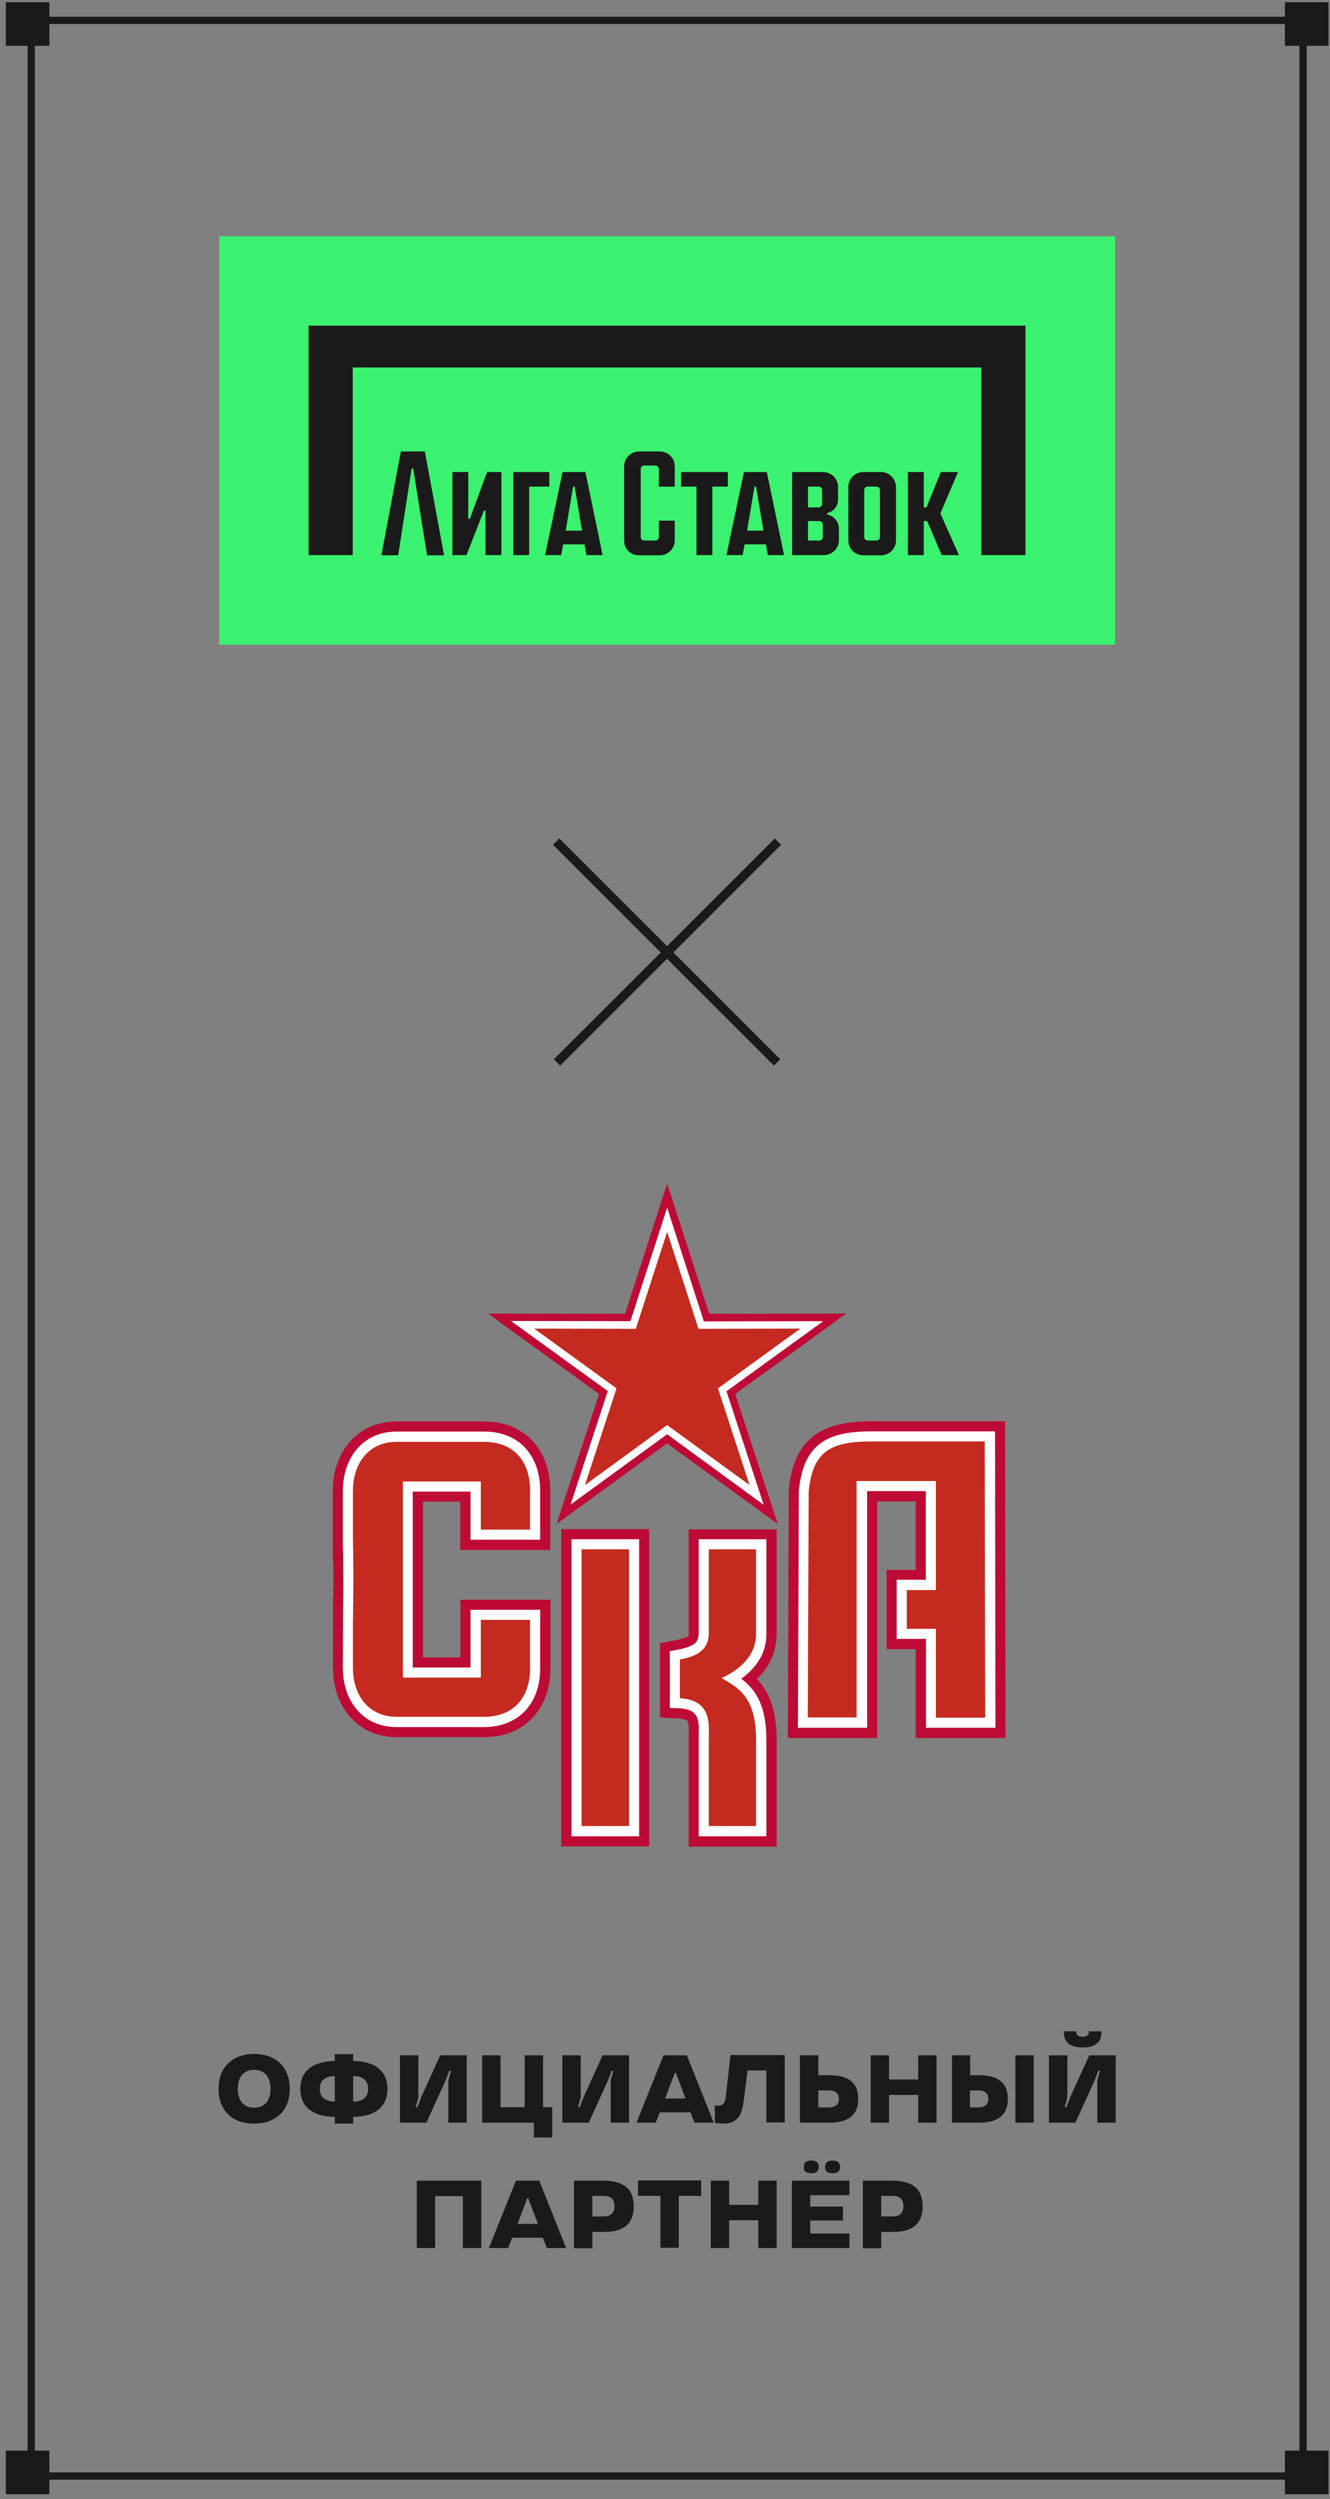
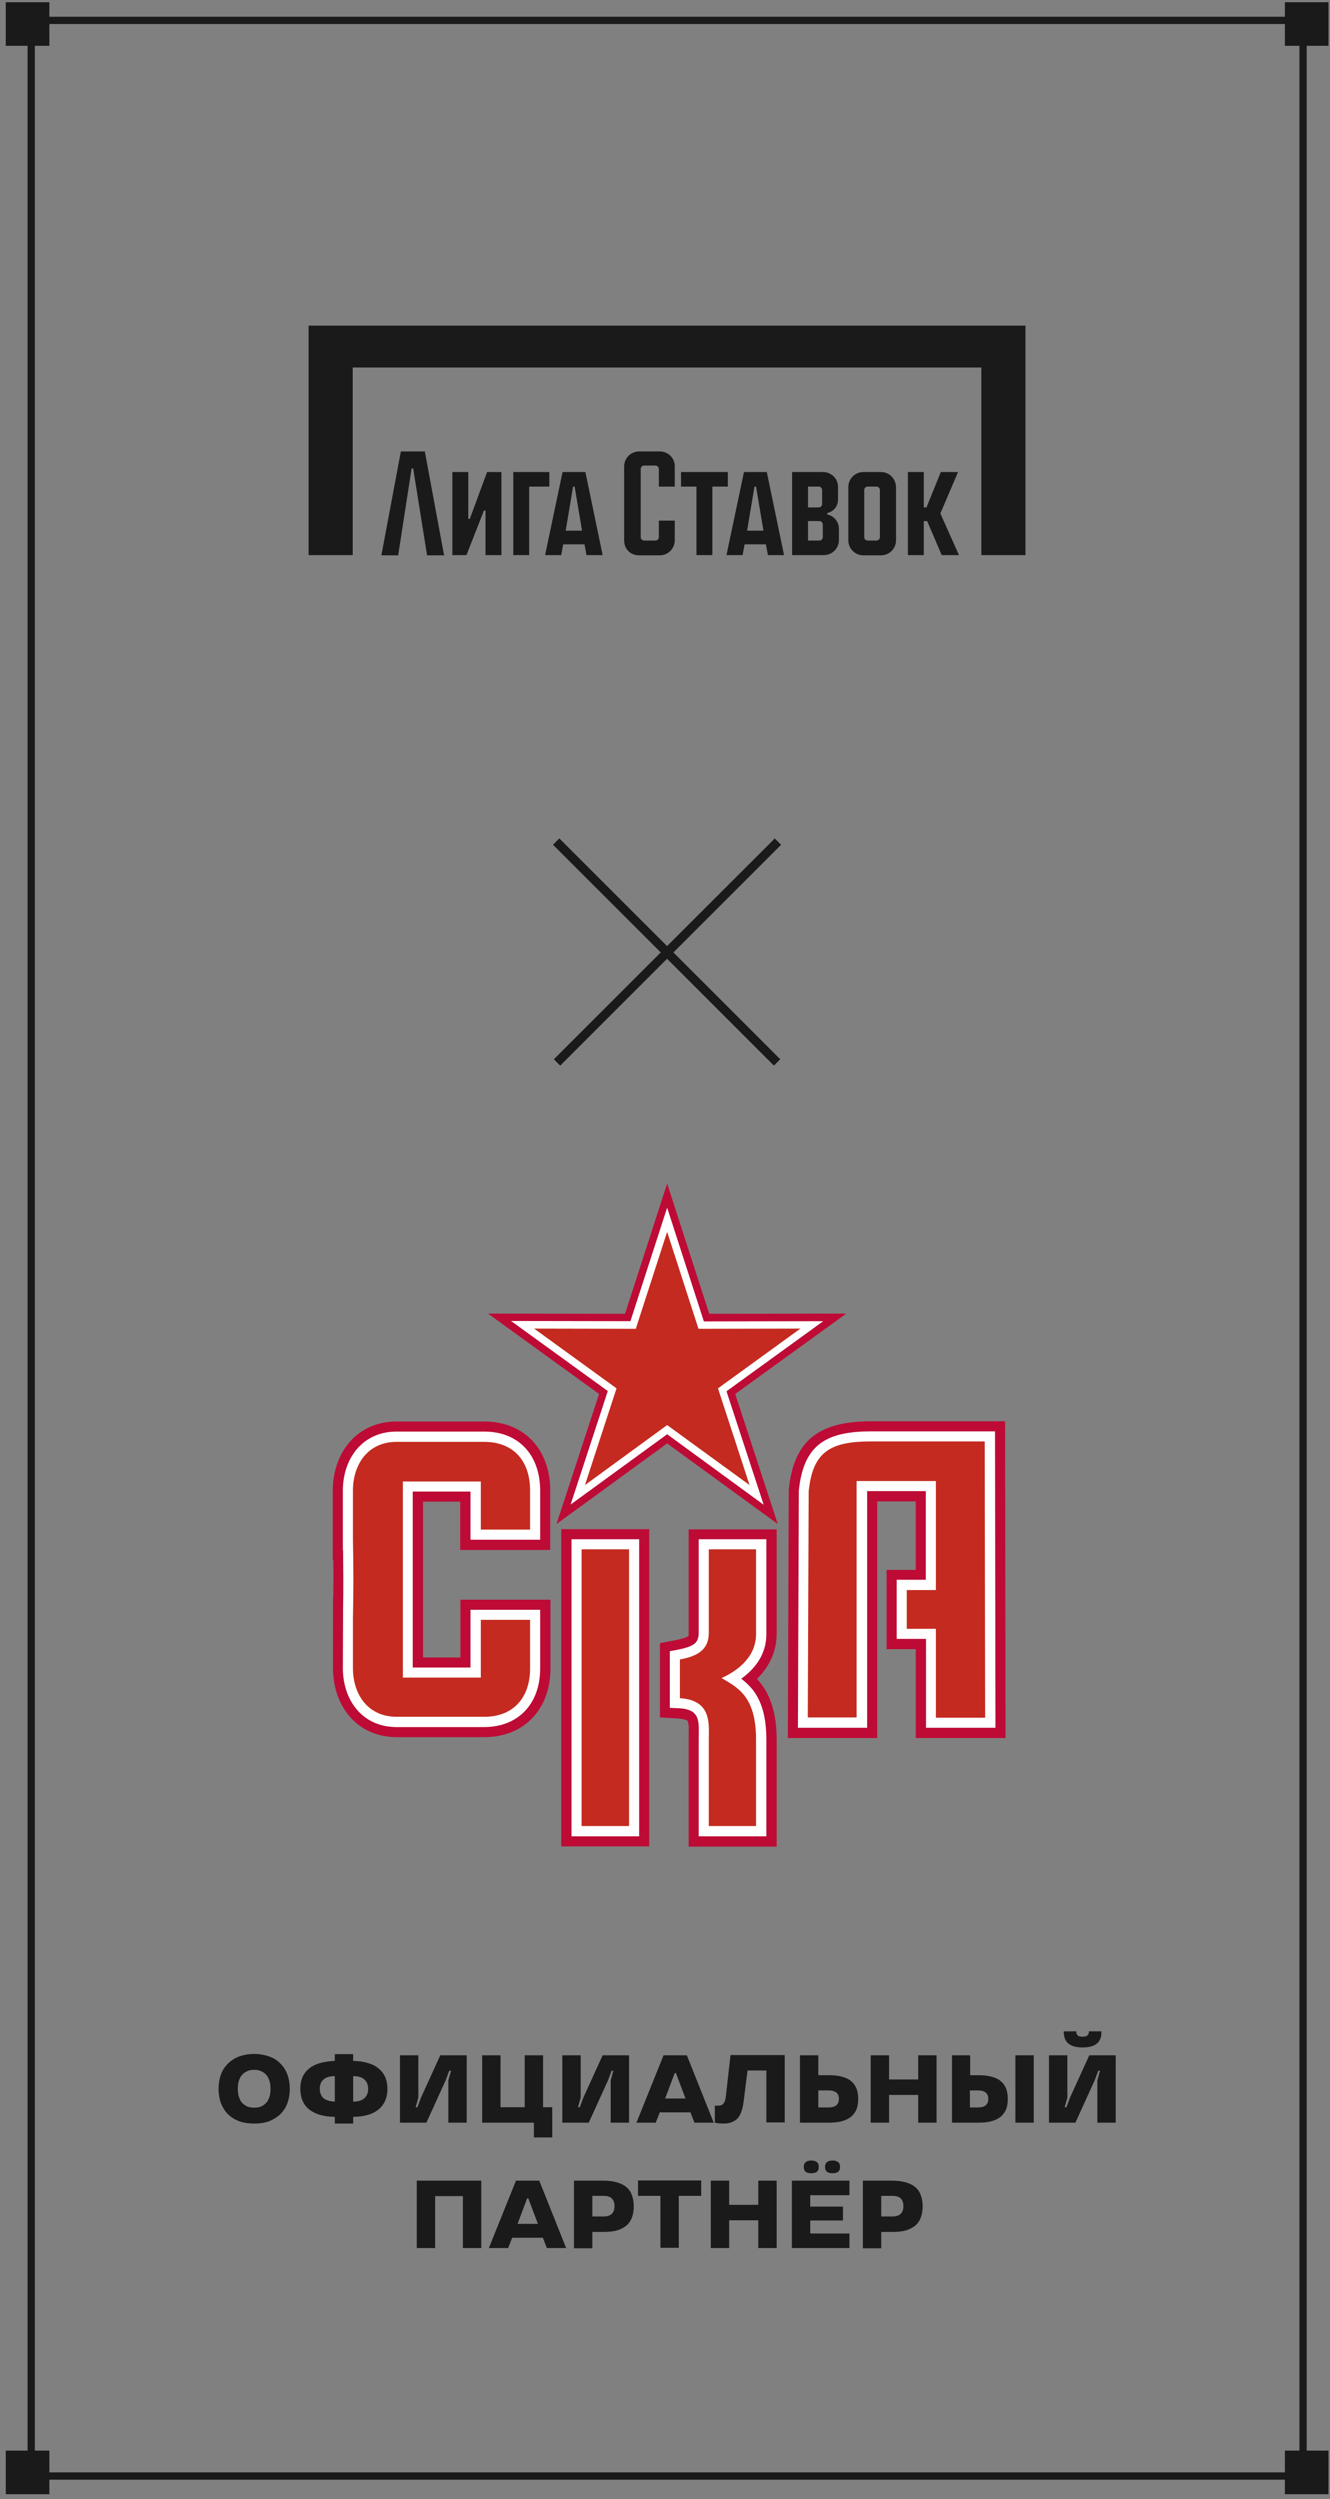
<svg xmlns="http://www.w3.org/2000/svg" width="183" height="344" viewBox="0 0 183 344" fill="none">
  <rect x="0" y="0" width="183" height="344" fill="#808080" stroke="none" />
-   <path d="M153.423 32.524H30.165V88.73H153.423V32.524Z" fill="#3BF270" />
  <path d="M90.778 62.138H87.943C86.803 62.138 85.878 63.062 85.878 64.202V74.371C85.878 75.573 86.741 76.436 87.943 76.436H90.778C91.918 76.436 92.843 75.511 92.843 74.371V71.659H90.655V73.94C90.655 74.186 90.439 74.402 90.192 74.402H88.621C88.374 74.402 88.159 74.186 88.159 73.94V64.541C88.159 64.295 88.374 64.079 88.621 64.079H90.192C90.439 64.079 90.655 64.295 90.655 64.541V66.976H92.843V64.171C92.843 63.031 91.918 62.138 90.778 62.138Z" fill="#1A1A1A" />
  <path d="M100.145 64.972H93.705V66.975H95.831V76.404H98.019V66.975H100.145V64.972Z" fill="#1A1A1A" />
  <path d="M64.647 71.412H64.431V64.972H62.243V76.404H64.184L66.588 70.272H66.804V76.404H68.992V64.972H67.019L64.647 71.412Z" fill="#1A1A1A" />
  <path d="M55.157 62.138L52.476 76.436H54.787L56.636 64.48H56.851L58.762 76.436H61.104L58.454 62.138H55.157Z" fill="#1A1A1A" />
  <path d="M102.364 64.972L99.96 76.404H102.179L102.456 74.925H105.384L105.661 76.404H107.88L105.507 64.972H102.364ZM102.795 73.046L103.812 66.975H104.028L105.045 73.046H102.795Z" fill="#1A1A1A" />
  <path d="M77.404 64.972L75.001 76.404H77.219L77.496 74.925H80.424L80.701 76.404H82.92L80.547 64.972H77.404ZM77.835 73.046L78.852 66.975H79.068L80.085 73.046H77.835Z" fill="#1A1A1A" />
  <path d="M75.617 64.972H70.625V76.404H72.813V66.975H75.586V64.972H75.617Z" fill="#1A1A1A" />
  <path d="M121.223 64.972H118.788C117.648 64.972 116.724 65.897 116.724 67.037V74.371C116.724 75.511 117.648 76.435 118.788 76.435H121.223C122.363 76.435 123.287 75.511 123.287 74.371V67.037C123.256 65.897 122.363 64.972 121.223 64.972ZM121.068 73.939C121.068 74.186 120.853 74.401 120.606 74.401H119.374C119.127 74.401 118.911 74.186 118.911 73.939V67.437C118.911 67.191 119.127 66.975 119.374 66.975H120.606C120.853 66.975 121.068 67.191 121.068 67.437V73.939Z" fill="#1A1A1A" />
  <path d="M131.822 64.972H129.45L127.478 69.841H127.108V64.972H124.92V76.404H127.108V71.721H127.57L129.573 76.404H131.946L129.388 70.673L131.822 64.972Z" fill="#1A1A1A" />
  <path d="M113.827 70.827V70.611C114.689 70.426 115.306 69.687 115.306 68.762V67.006C115.306 65.866 114.381 64.972 113.241 64.972H108.989V76.404H113.364C114.505 76.404 115.429 75.48 115.429 74.34V72.707C115.398 71.782 114.72 70.981 113.827 70.827ZM111.177 66.975H112.656C112.902 66.975 113.118 67.191 113.118 67.437V69.379C113.118 69.625 112.902 69.841 112.656 69.841H111.177V66.975ZM113.21 73.939C113.21 74.186 112.995 74.401 112.748 74.401H111.177V71.721H112.748C112.995 71.721 113.21 71.936 113.21 72.183V73.939Z" fill="#1A1A1A" />
  <path d="M42.46 44.82V76.405H48.531V50.582H135.027V76.405H141.098V44.82H42.46Z" fill="#1A1A1A" />
  <path d="M106.603 115.408L76.207 145.803L77.079 146.675L107.474 116.279L106.603 115.408Z" fill="#1A1A1A" />
  <path d="M76.962 115.401L76.09 116.273L106.486 146.669L107.357 145.797L76.962 115.401Z" fill="#1A1A1A" />
  <path fill-rule="evenodd" clip-rule="evenodd" d="M125.998 226.995H121.993V216.087H125.998V206.658H120.698V239.228H108.403L108.527 205.178V205.055C109.235 197.845 113.118 195.626 119.959 195.626H138.293L138.355 239.228H125.998V226.995Z" fill="#BD0B35" />
  <path fill-rule="evenodd" clip-rule="evenodd" d="M127.386 225.578H123.38V217.443H127.386V205.24H119.312V237.811H109.791L109.914 205.24V205.179C110.561 198.707 113.827 197.013 119.959 197.013H136.907L136.969 237.811H127.416V225.578H127.386Z" fill="#BD0B35" />
  <path fill-rule="evenodd" clip-rule="evenodd" d="M127.386 225.578H123.38V217.443H127.386V205.24H119.312V237.811H109.791L109.914 205.24V205.179C110.561 198.707 113.827 197.013 119.959 197.013H136.907L136.969 237.811H127.416V225.578H127.386Z" fill="white" />
  <path fill-rule="evenodd" clip-rule="evenodd" d="M135.551 236.424L135.489 198.399H119.928C114.289 198.399 111.824 199.755 111.269 205.301L111.146 236.393H117.864V203.853H128.772V218.86H124.766V224.191H128.772V236.424H135.551Z" fill="#C42A1F" />
  <path fill-rule="evenodd" clip-rule="evenodd" d="M45.85 220.031C45.85 219.137 45.881 218.275 45.881 217.381C45.881 216.487 45.881 215.625 45.85 214.731H45.789V205.178C45.789 199.94 49.117 195.657 54.571 195.657H66.588C72.197 195.657 75.648 199.539 75.71 205.024V213.344H63.322V206.688H58.207V228.135H63.353V220.185H75.74V229.676C75.74 235.161 72.197 239.105 66.619 239.105H54.602C49.178 239.105 45.881 234.914 45.819 229.738V220.031H45.85Z" fill="#BD0B35" />
  <path fill-rule="evenodd" clip-rule="evenodd" d="M47.206 221.418C47.237 220.062 47.237 218.737 47.237 217.381C47.237 216.025 47.206 214.7 47.206 213.344H47.175V205.178C47.175 200.741 49.887 197.043 54.571 197.043H66.588C71.426 197.043 74.261 200.31 74.323 205.024V211.927H64.74V205.302H56.789V229.522H64.74V221.572H74.323V229.676C74.323 234.391 71.426 237.719 66.588 237.719H54.571C49.918 237.719 47.237 234.113 47.175 229.738L47.206 221.418Z" fill="#BD0B35" />
  <path fill-rule="evenodd" clip-rule="evenodd" d="M47.206 221.418C47.237 220.062 47.237 218.737 47.237 217.381C47.237 216.025 47.206 214.7 47.206 213.344H47.175V205.178C47.175 200.741 49.887 197.043 54.571 197.043H66.588C71.426 197.043 74.261 200.31 74.323 205.024V211.927H64.74V205.302H56.789V229.522H64.74V221.572H74.323V229.676C74.323 234.391 71.426 237.719 66.588 237.719H54.571C49.918 237.719 47.237 234.113 47.175 229.738L47.206 221.418Z" fill="white" />
  <path fill-rule="evenodd" clip-rule="evenodd" d="M72.936 229.676V222.958H66.157V230.908H55.434V203.915H66.157V210.54H72.936V205.055C72.906 201.111 70.687 198.46 66.588 198.46H54.571C50.657 198.46 48.562 201.511 48.562 205.178V211.957C48.593 213.775 48.624 215.593 48.624 217.381C48.624 219.199 48.593 220.986 48.562 222.804V229.676C48.593 233.312 50.688 236.301 54.571 236.301H66.588C70.687 236.331 72.936 233.589 72.936 229.676Z" fill="#C42A1F" />
  <path fill-rule="evenodd" clip-rule="evenodd" d="M104.151 231.093C104.336 231.278 104.521 231.494 104.706 231.741C106.401 233.959 106.863 236.732 106.863 239.475V254.173H94.753V239.475C94.753 238.828 94.784 238.181 94.753 237.564C94.753 237.349 94.691 237.133 94.629 236.917C94.506 236.64 93.643 236.578 93.428 236.548L90.808 236.393V226.163L93.058 225.732C93.366 225.67 94.506 225.424 94.722 225.177C94.753 225.054 94.784 224.931 94.753 224.807V210.509H106.863V224.992C106.832 227.457 105.753 229.522 104.151 231.093ZM77.219 210.479H89.329V254.143H77.219V210.479Z" fill="#BD0B35" />
  <path fill-rule="evenodd" clip-rule="evenodd" d="M101.994 231.063C102.58 231.494 103.103 232.018 103.566 232.573C105.076 234.514 105.445 237.041 105.445 239.444V252.756H96.139V239.444C96.139 237.102 96.509 235.315 93.489 235.13L92.164 235.069V227.272L93.304 227.057C94.044 226.903 95.215 226.656 95.739 226.071C96.047 225.701 96.139 225.239 96.139 224.777V211.865H105.445V224.961C105.445 227.611 103.997 229.614 101.994 231.063ZM78.637 211.865H87.943V252.756H78.637V211.865Z" fill="white" />
  <path fill-rule="evenodd" clip-rule="evenodd" d="M97.526 239.444C97.526 237.348 97.988 234.02 93.551 233.743V228.412C95.831 227.981 97.526 227.18 97.526 224.745V213.251H104.028V224.93C104.028 228.289 101.131 230.138 99.282 230.97C101.378 232.233 104.028 233.373 104.028 239.413V251.338H97.526V239.444ZM80.023 213.251H86.556V251.338H80.023V213.251Z" fill="#C42A1F" />
  <path fill-rule="evenodd" clip-rule="evenodd" d="M97.588 180.834L116.446 180.804L101.162 191.866L107.017 209.769L91.795 198.676L76.572 209.769L82.427 191.866L67.143 180.804L86.001 180.834L91.795 162.9L97.588 180.834Z" fill="#BD0B35" />
  <path fill-rule="evenodd" clip-rule="evenodd" d="M96.848 181.882L113.272 181.851L99.96 191.496L105.076 207.119L91.795 197.413L78.513 207.089L83.629 191.466L70.317 181.821L86.741 181.851L91.795 166.229L96.848 181.882Z" fill="white" />
  <path fill-rule="evenodd" clip-rule="evenodd" d="M91.795 169.557L96.109 182.899L110.13 182.869L98.79 191.096L103.135 204.408L91.795 196.15L80.486 204.408L84.831 191.096L73.491 182.869L87.481 182.899L91.795 169.557Z" fill="#C42A1F" />
  <path d="M34.973 292.291C34.233 292.291 33.555 292.198 32.939 291.983C32.353 291.767 31.83 291.459 31.398 291.027C30.967 290.627 30.659 290.103 30.412 289.517C30.197 288.932 30.073 288.254 30.073 287.515C30.073 286.775 30.197 286.097 30.412 285.512C30.628 284.926 30.967 284.433 31.398 284.002C31.83 283.601 32.323 283.262 32.939 283.046C33.555 282.831 34.233 282.707 34.973 282.707C35.712 282.707 36.39 282.831 37.007 283.046C37.623 283.262 38.147 283.57 38.547 284.002C38.979 284.402 39.287 284.895 39.533 285.512C39.749 286.097 39.872 286.775 39.872 287.515C39.872 288.254 39.749 288.932 39.533 289.517C39.318 290.103 38.979 290.596 38.547 291.027C38.116 291.428 37.592 291.736 37.007 291.983C36.39 292.198 35.743 292.291 34.973 292.291ZM34.973 290.103C35.373 290.103 35.712 290.041 35.99 289.918C36.267 289.764 36.514 289.579 36.698 289.363C36.883 289.117 37.007 288.84 37.099 288.531C37.191 288.223 37.222 287.884 37.222 287.515C37.222 287.145 37.191 286.806 37.099 286.498C37.007 286.19 36.883 285.912 36.698 285.666C36.514 285.419 36.267 285.234 35.99 285.111C35.712 284.957 35.373 284.895 34.973 284.895C34.572 284.895 34.233 284.957 33.956 285.111C33.678 285.234 33.432 285.419 33.247 285.666C33.062 285.881 32.939 286.159 32.846 286.498C32.754 286.806 32.723 287.145 32.723 287.515C32.723 287.884 32.754 288.223 32.846 288.531C32.939 288.84 33.062 289.117 33.247 289.363C33.432 289.579 33.678 289.764 33.956 289.918C34.264 290.041 34.603 290.103 34.973 290.103ZM46.066 291.366C45.357 291.366 44.71 291.274 44.125 291.12C43.539 290.966 43.046 290.719 42.615 290.411C42.214 290.103 41.875 289.702 41.66 289.209C41.444 288.747 41.321 288.162 41.321 287.515C41.321 286.867 41.444 286.282 41.66 285.82C41.875 285.358 42.214 284.957 42.615 284.649C43.015 284.341 43.539 284.094 44.125 283.94C44.71 283.786 45.357 283.694 46.066 283.663V282.738H48.593V283.663C49.301 283.694 49.949 283.755 50.534 283.94C51.12 284.094 51.613 284.31 52.013 284.649C52.414 284.957 52.753 285.358 52.968 285.82C53.184 286.282 53.307 286.867 53.307 287.515C53.307 288.162 53.184 288.747 52.968 289.209C52.753 289.672 52.445 290.072 52.013 290.411C51.613 290.719 51.12 290.966 50.534 291.12C49.949 291.274 49.301 291.366 48.593 291.366V292.291H46.066V291.366ZM46.066 285.758C45.388 285.758 44.864 285.912 44.525 286.22C44.186 286.498 44.001 286.929 44.001 287.515C44.001 288.069 44.186 288.501 44.525 288.809C44.864 289.086 45.388 289.24 46.066 289.271V285.758ZM48.593 289.271C49.271 289.271 49.794 289.117 50.133 288.809C50.472 288.501 50.657 288.069 50.657 287.515C50.657 286.96 50.472 286.528 50.133 286.22C49.794 285.912 49.271 285.758 48.593 285.758V289.271ZM55.033 282.892H57.56V288.716L57.19 290.041H57.437L57.929 288.716L60.58 282.892H64.216V292.168H61.689V286.344L62.059 285.019H61.812L61.319 286.344L58.669 292.168H55.033V282.892ZM73.46 292.168H66.342V282.892H68.869V290.041H72.197V282.892H74.723V290.041H75.987V294.201H73.46V292.168ZM77.374 282.892H79.9V288.716L79.531 290.041H79.777L80.27 288.716L82.92 282.892H86.556V292.168H84.029V286.344L84.399 285.019H84.153L83.66 286.344L81.01 292.168H77.374V282.892ZM91.302 282.892H94.506L98.204 292.168H95.554L94.999 290.75H90.778L90.223 292.168H87.573L91.302 282.892ZM94.322 288.84L92.996 285.327H92.842L91.517 288.84H94.322ZM99.529 292.291C99.19 292.291 98.913 292.26 98.666 292.229C98.543 292.198 98.451 292.198 98.358 292.168V289.795C98.389 289.795 98.42 289.826 98.481 289.826C98.512 289.826 98.574 289.826 98.635 289.826C98.697 289.826 98.759 289.826 98.851 289.826C99.159 289.826 99.406 289.733 99.56 289.517C99.714 289.302 99.837 288.994 99.868 288.562L100.515 282.862H107.972V292.137H105.445V284.988H102.857L102.333 289.148C102.272 289.672 102.179 290.103 102.056 290.504C101.933 290.904 101.779 291.212 101.563 291.49C101.347 291.736 101.07 291.952 100.731 292.075C100.423 292.229 100.022 292.291 99.529 292.291ZM110.068 282.892H112.594V285.635H114.012C114.751 285.635 115.368 285.696 115.892 285.851C116.415 286.005 116.847 286.19 117.155 286.498C117.494 286.775 117.71 287.114 117.864 287.515C118.018 287.915 118.079 288.377 118.079 288.901C118.079 289.425 118.018 289.887 117.864 290.288C117.71 290.688 117.463 291.027 117.155 291.305C116.847 291.582 116.415 291.798 115.892 291.952C115.368 292.106 114.751 292.168 114.012 292.168H110.068V282.892ZM114.012 290.072C114.967 290.072 115.429 289.672 115.429 288.901C115.429 288.131 114.967 287.73 114.012 287.73H112.594V290.072H114.012ZM119.805 282.892H122.332V286.22H126.338V282.892H128.865V292.168H126.338V288.347H122.332V292.168H119.805V282.892ZM130.96 282.892H133.487V285.635H134.596C135.336 285.635 135.952 285.696 136.476 285.851C137 286.005 137.431 286.19 137.739 286.498C138.078 286.775 138.294 287.114 138.448 287.515C138.602 287.915 138.664 288.377 138.664 288.901C138.664 289.425 138.602 289.887 138.448 290.288C138.294 290.688 138.047 291.027 137.739 291.305C137.431 291.582 137 291.798 136.476 291.952C135.952 292.106 135.336 292.168 134.596 292.168H130.991V282.892H130.96ZM134.565 290.072C135.52 290.072 135.983 289.672 135.983 288.901C135.983 288.131 135.52 287.73 134.565 287.73H133.456V290.072H134.565ZM139.711 282.892H142.238V292.168H139.711V282.892ZM144.333 282.892H146.86V288.716L146.49 290.041H146.737L147.23 288.716L149.88 282.892H153.516V292.168H150.989V286.344L151.359 285.019H151.113L150.62 286.344L147.969 292.168H144.333V282.892ZM148.956 281.814C147.23 281.814 146.367 281.105 146.367 279.688V279.595H148.093V279.688C148.093 279.873 148.154 280.027 148.278 280.15C148.401 280.273 148.617 280.335 148.956 280.335C149.295 280.335 149.51 280.273 149.633 280.15C149.757 280.027 149.818 279.873 149.818 279.688V279.595H151.544V279.688C151.575 281.105 150.712 281.814 148.956 281.814ZM57.375 300.148H66.219V309.424H63.692V302.275H59.871V309.424H57.344V300.148H57.375ZM70.995 300.148H74.2L77.897 309.424H75.247L74.693 308.006H70.471L69.916 309.424H67.266L70.995 300.148ZM74.015 306.096L72.69 302.583H72.536L71.211 306.096H74.015ZM78.976 300.148H83.043C83.783 300.148 84.399 300.241 84.923 300.395C85.447 300.549 85.878 300.765 86.217 301.073C86.556 301.35 86.803 301.72 86.957 302.182C87.111 302.614 87.203 303.107 87.203 303.692C87.203 304.247 87.111 304.771 86.957 305.202C86.803 305.633 86.556 306.003 86.217 306.311C85.878 306.589 85.447 306.835 84.923 306.989C84.399 307.143 83.783 307.205 83.043 307.205H81.503V309.454H78.976V300.148ZM83.043 305.079C84.029 305.079 84.553 304.617 84.553 303.661C84.553 302.706 84.06 302.244 83.043 302.244H81.503V305.079H83.043ZM90.87 302.244H87.789V300.118H96.478V302.244H93.397V309.393H90.87V302.244ZM97.803 300.148H100.33V303.476H104.336V300.148H106.863V309.424H104.336V305.603H100.33V309.424H97.803V300.148ZM108.958 300.148H116.878V302.151H111.485V303.723H115.984V305.633H111.485V307.421H116.878V309.424H108.958V300.148ZM111.639 299.132C111.331 299.132 111.085 299.07 110.869 298.947C110.684 298.793 110.592 298.577 110.592 298.269C110.592 297.961 110.684 297.745 110.869 297.591C111.054 297.437 111.3 297.375 111.639 297.375C111.947 297.375 112.194 297.437 112.379 297.591C112.564 297.714 112.656 297.93 112.656 298.269C112.656 298.608 112.564 298.793 112.379 298.947C112.194 299.07 111.947 299.132 111.639 299.132ZM114.567 299.132C114.258 299.132 114.012 299.07 113.796 298.947C113.611 298.793 113.519 298.577 113.519 298.269C113.519 297.961 113.611 297.745 113.796 297.591C113.981 297.437 114.228 297.375 114.567 297.375C114.875 297.375 115.121 297.437 115.306 297.591C115.491 297.714 115.583 297.93 115.583 298.269C115.583 298.608 115.491 298.793 115.306 298.947C115.121 299.07 114.875 299.132 114.567 299.132ZM118.727 300.148H122.794C123.534 300.148 124.15 300.241 124.674 300.395C125.198 300.549 125.629 300.765 125.968 301.073C126.307 301.35 126.553 301.72 126.707 302.182C126.862 302.614 126.954 303.107 126.954 303.692C126.954 304.247 126.862 304.771 126.707 305.202C126.553 305.633 126.307 306.003 125.968 306.311C125.629 306.589 125.198 306.835 124.674 306.989C124.15 307.143 123.534 307.205 122.794 307.205H121.253V309.454H118.727V300.148ZM122.794 305.079C123.78 305.079 124.304 304.617 124.304 303.661C124.304 302.706 123.811 302.244 122.794 302.244H121.253V305.079H122.794Z" fill="#1A1A1A" />
  <rect x="176.794" y="337.306" width="6" height="6" fill="#1A1A1A" />
  <rect x="0.794" y="337.306" width="6" height="6" fill="#1A1A1A" />
  <rect x="176.794" y="0.306" width="6" height="6" fill="#1A1A1A" />
  <rect x="0.794" y="0.306" width="6" height="6" fill="#1A1A1A" />
  <path d="M4.294 340.806H179.294V2.806H4.294V340.806Z" stroke="#1A1A1A" />
</svg>